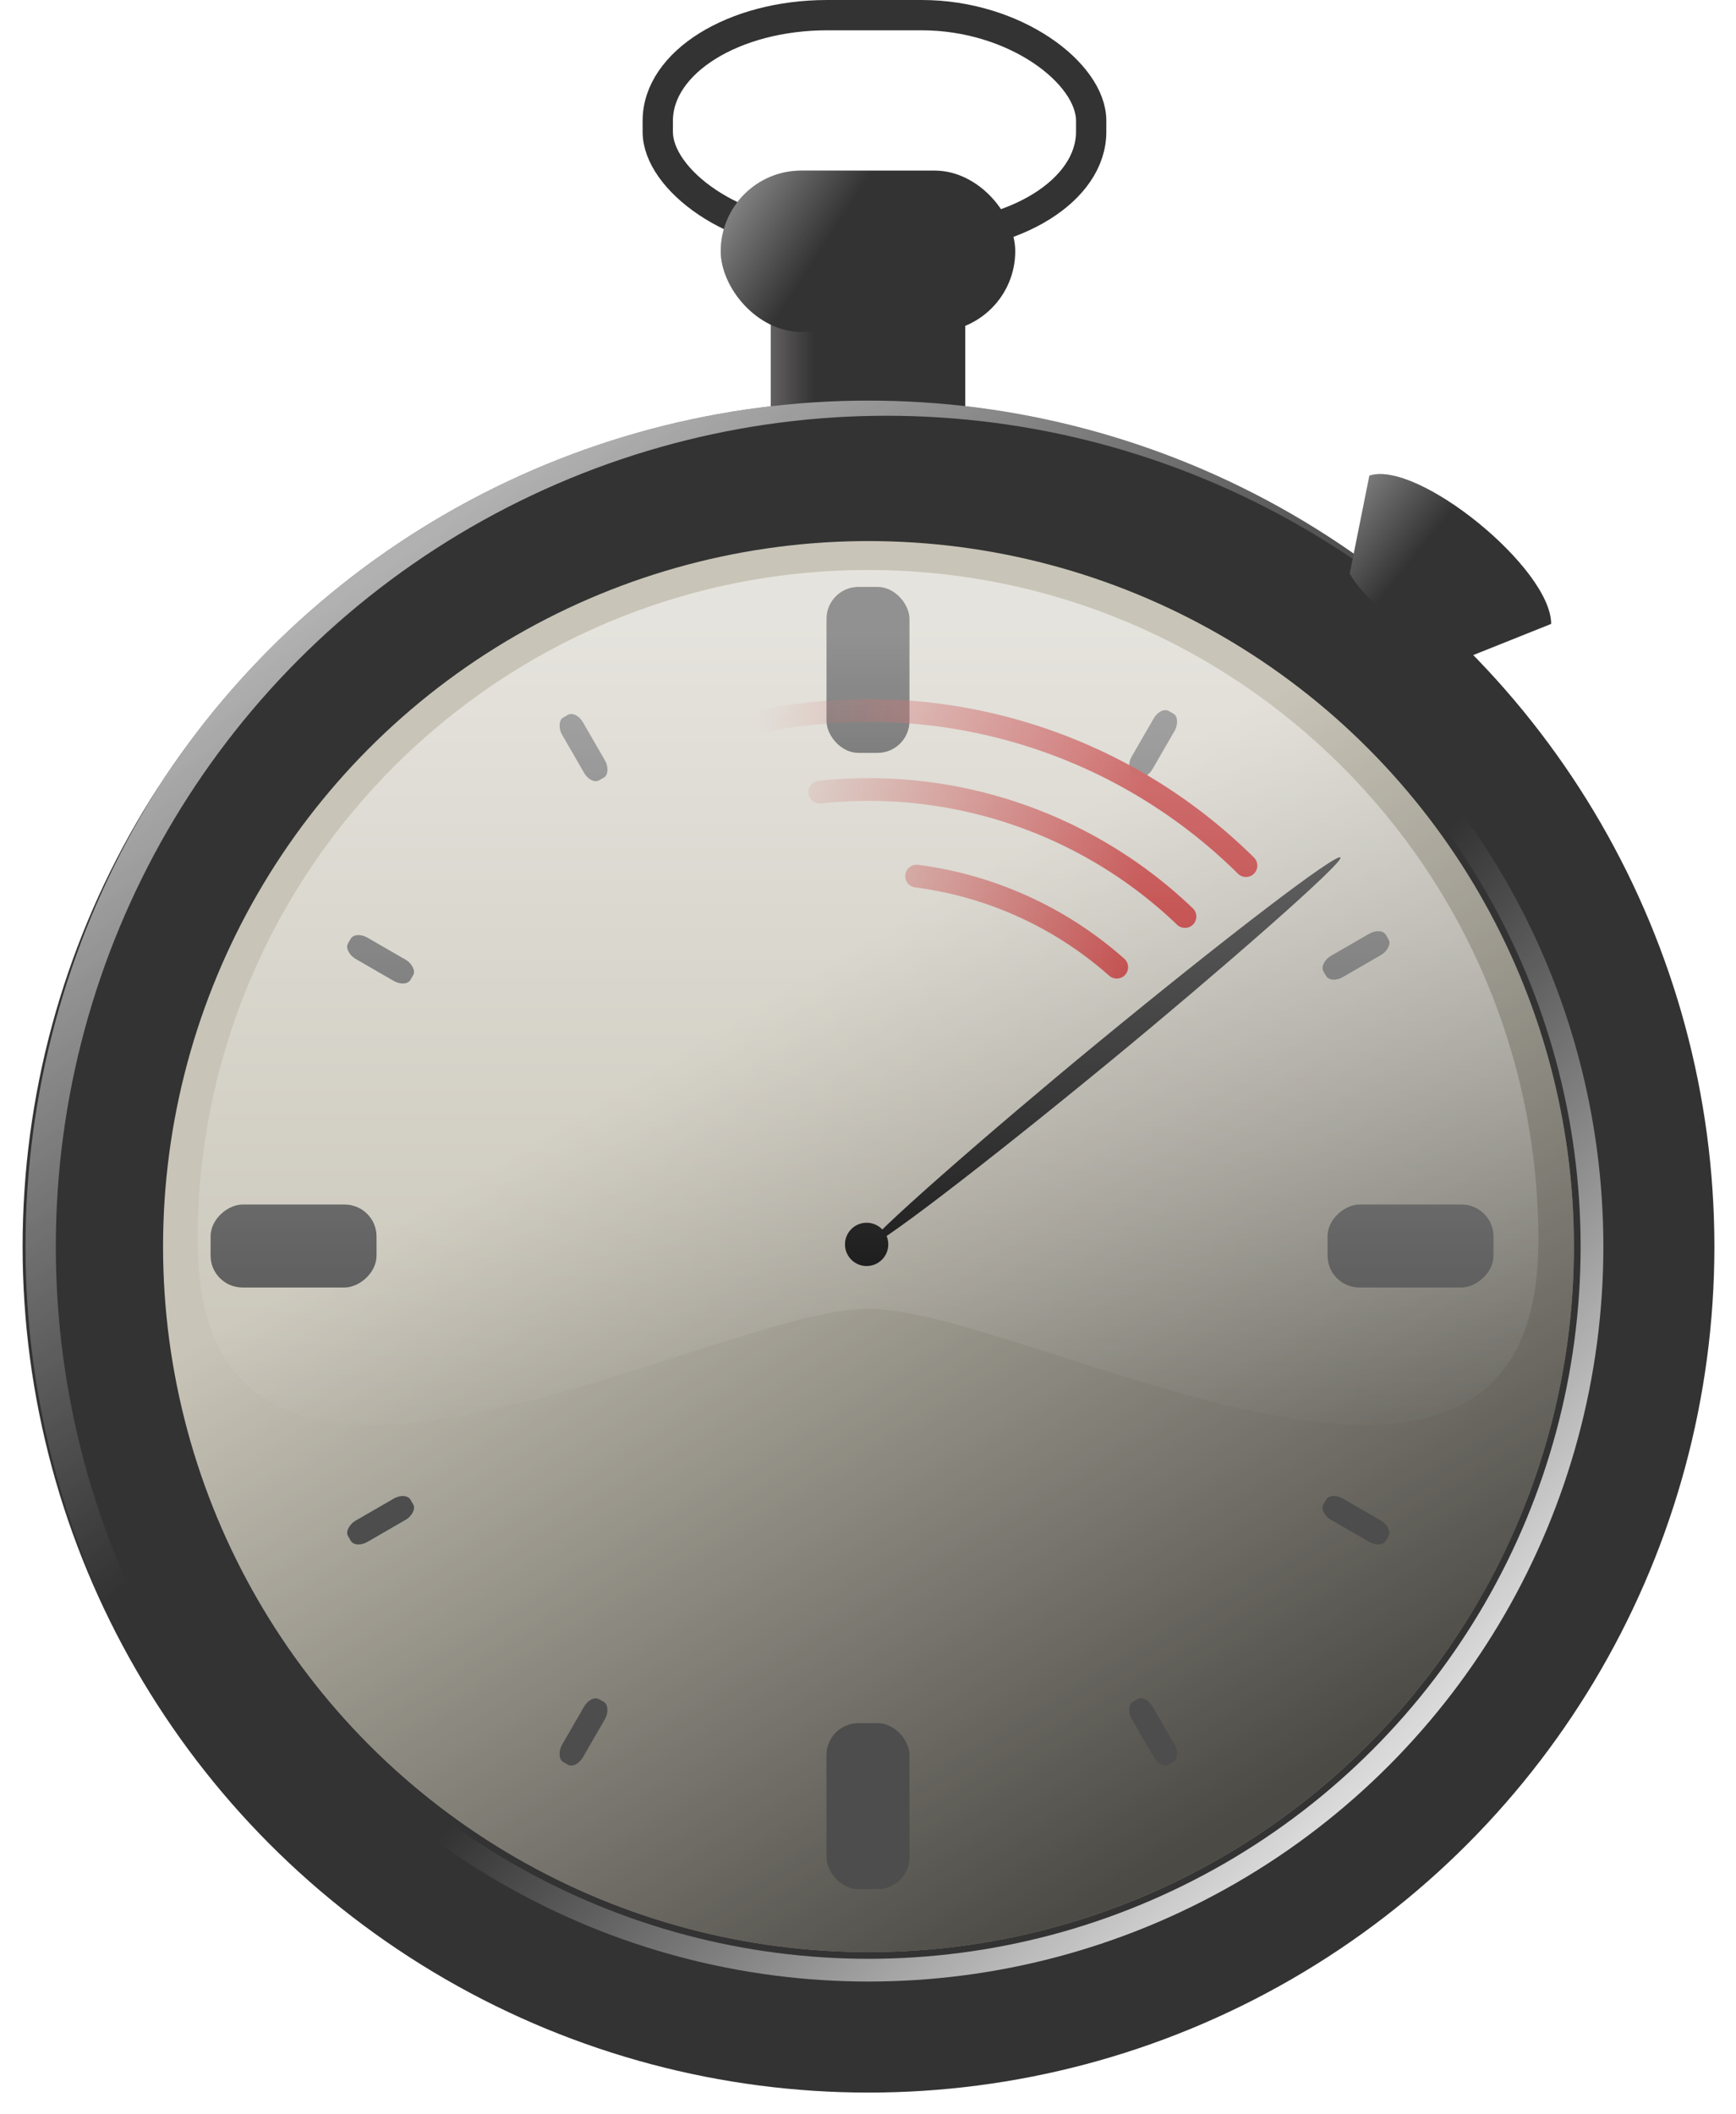
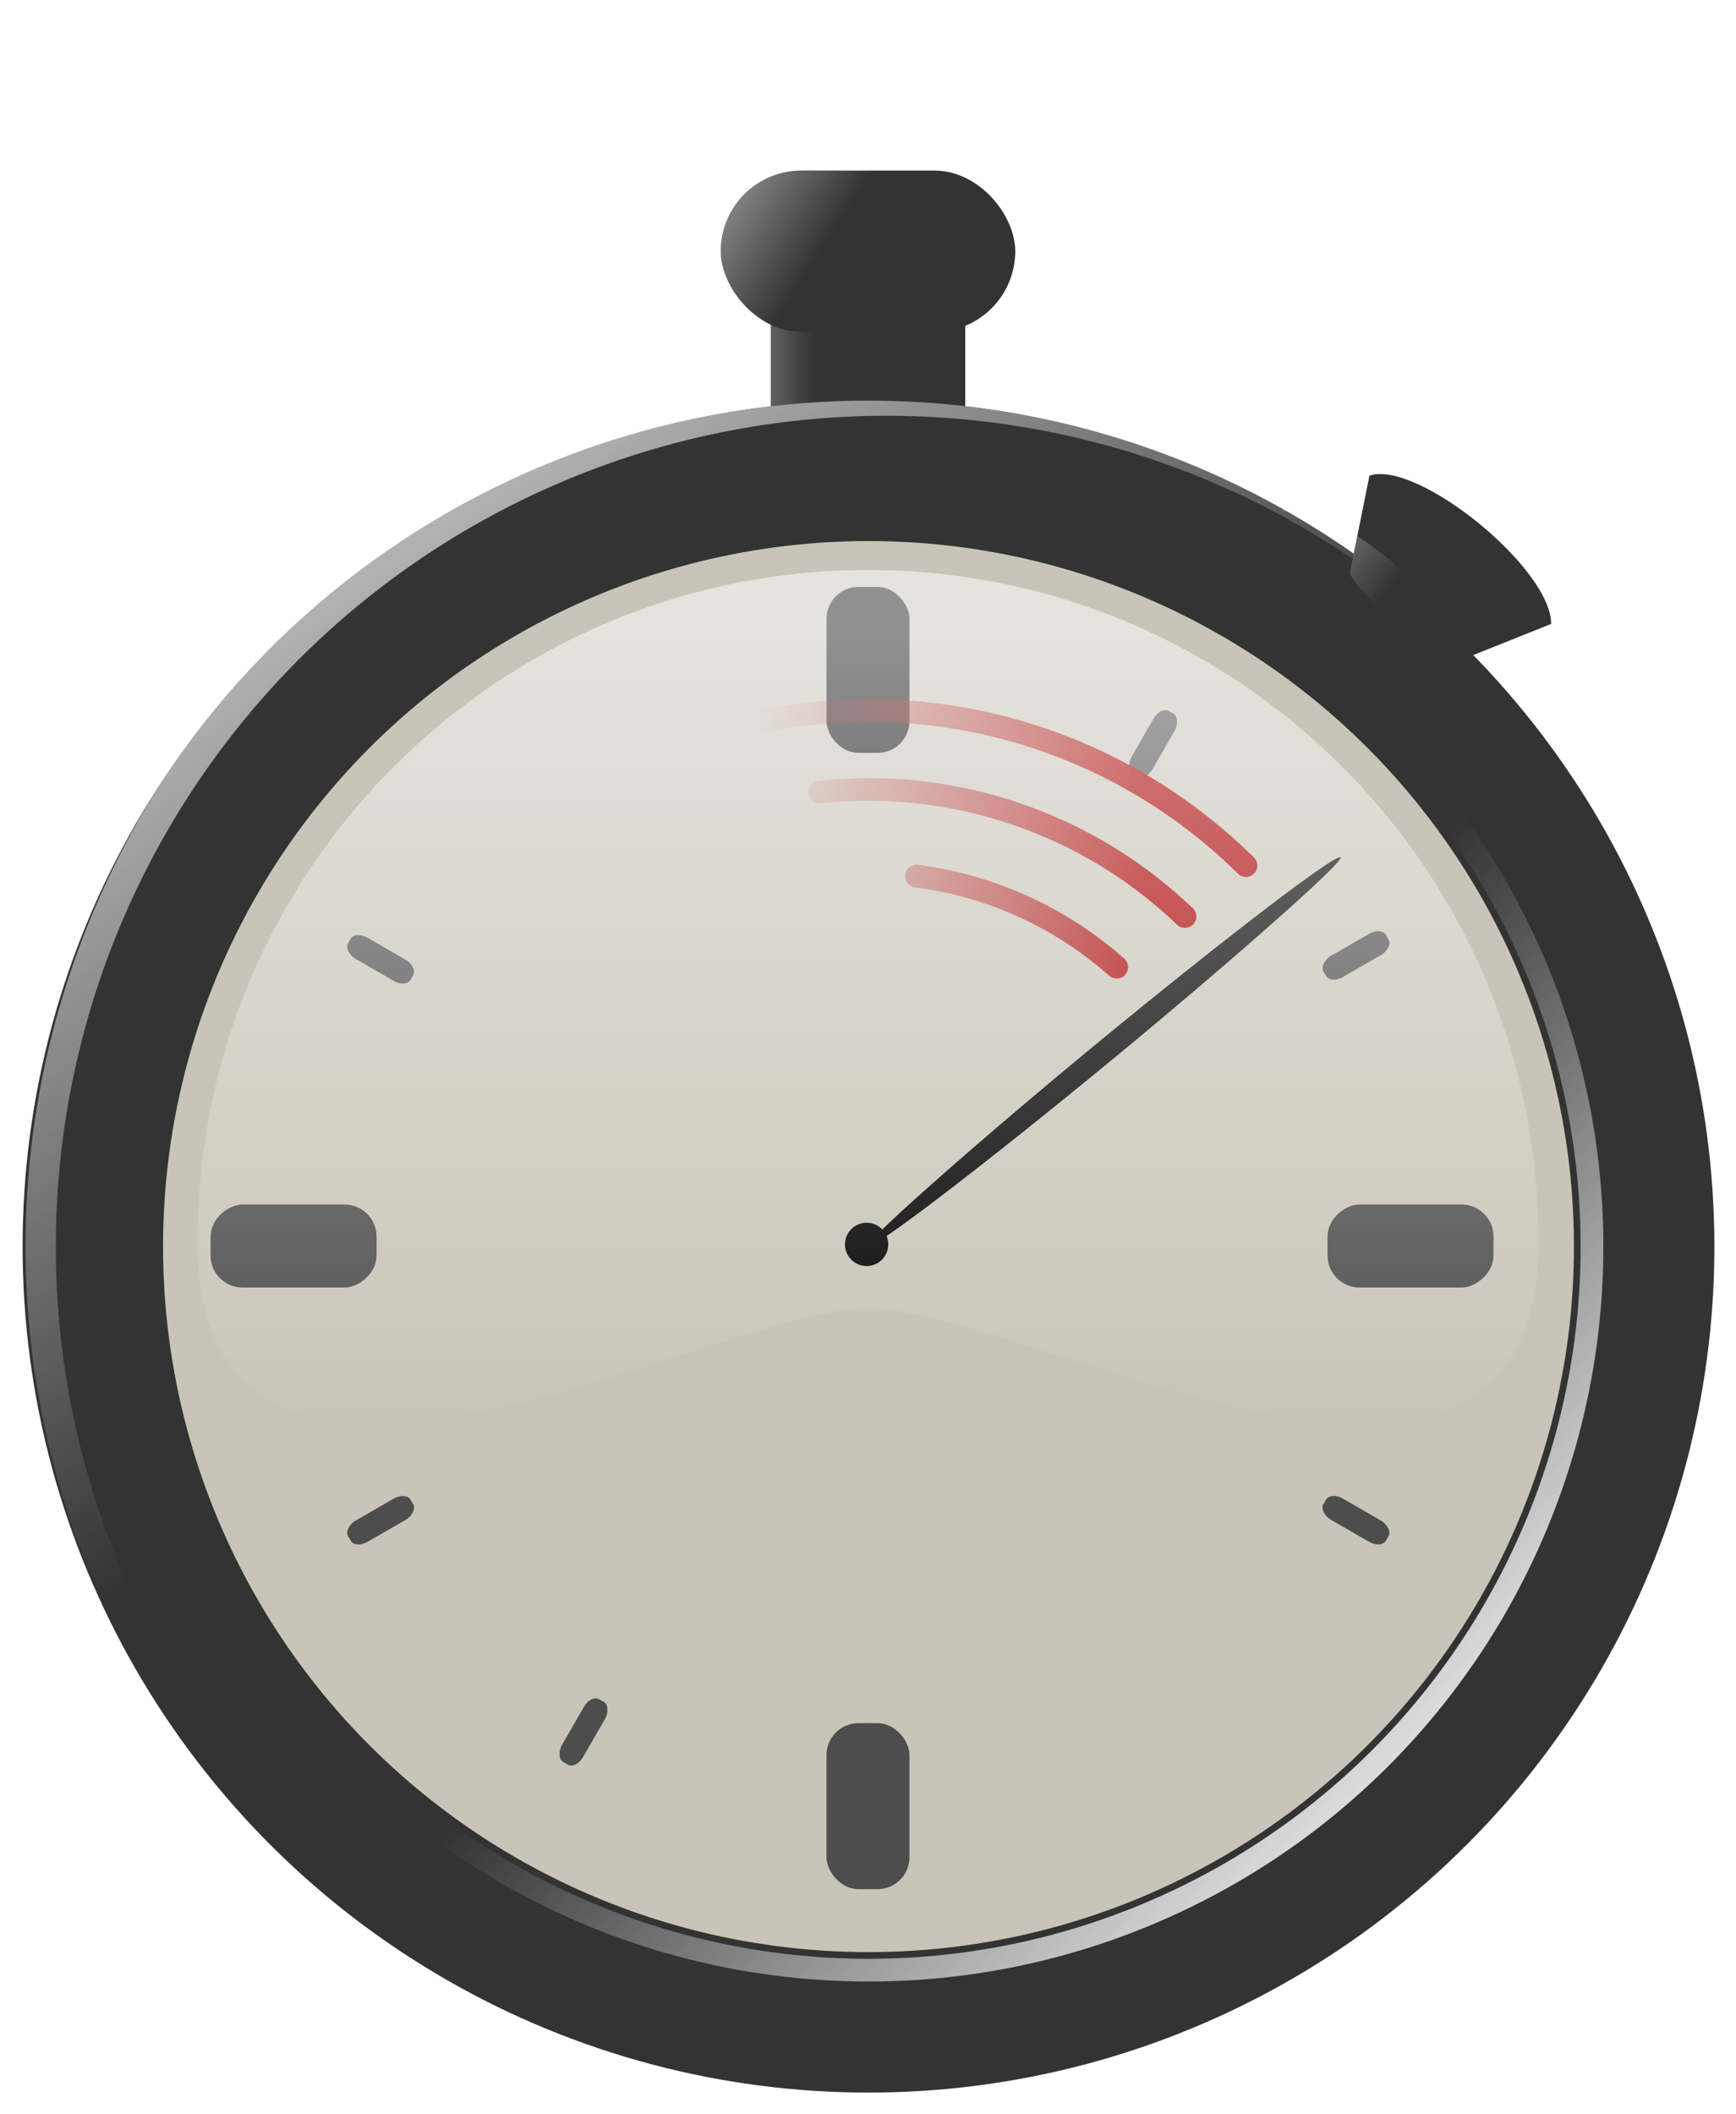
<svg xmlns="http://www.w3.org/2000/svg" xmlns:xlink="http://www.w3.org/1999/xlink" version="1.0" id="svg2583" height="177.706" width="145.941">
  <defs id="defs2585">
    <linearGradient id="linearGradient3441">
      <stop id="stop3443" style="stop-color:#fff3f3;stop-opacity:1;" offset="0" />
      <stop id="stop3445" style="stop-color:#fff3f3;stop-opacity:0;" offset="1" />
    </linearGradient>
    <linearGradient y2="184.405" x2="233.345" y1="184.405" x1="212.673" gradientTransform="matrix(0.759,0,0,0.81,-142.233,14.865)" gradientUnits="userSpaceOnUse" id="linearGradient2859" xlink:href="#linearGradient3441" />
    <linearGradient id="linearGradient4297">
      <stop id="stop4299" style="stop-color:#ffffff;stop-opacity:1;" offset="0" />
      <stop id="stop4301" style="stop-color:#ffffff;stop-opacity:0;" offset="1" />
    </linearGradient>
    <linearGradient y2="262.969" x2="236.547" y1="200.469" x1="193.164" gradientUnits="userSpaceOnUse" id="linearGradient2730" xlink:href="#linearGradient4297" />
    <linearGradient id="linearGradient3431">
      <stop id="stop3433" style="stop-color:#ffffff;stop-opacity:1;" offset="0" />
      <stop id="stop3435" style="stop-color:#ffffff;stop-opacity:0;" offset="1" />
    </linearGradient>
    <linearGradient y2="174.251" x2="232.461" y1="158.872" x1="208.584" gradientTransform="matrix(0.759,0,0,0.759,-142.233,23.862)" gradientUnits="userSpaceOnUse" id="linearGradient2852" xlink:href="#linearGradient3431" />
    <linearGradient id="linearGradient4374">
      <stop id="stop4376" style="stop-color:#000000;stop-opacity:1;" offset="0" />
      <stop id="stop4378" style="stop-color:#000000;stop-opacity:0;" offset="1" />
    </linearGradient>
    <linearGradient y2="251.969" x2="232.491" y1="341.469" x1="286.72" gradientUnits="userSpaceOnUse" id="linearGradient2734" xlink:href="#linearGradient4374" />
    <linearGradient id="linearGradient4324">
      <stop id="stop4326" style="stop-color:#ffffff;stop-opacity:1;" offset="0" />
      <stop id="stop4328" style="stop-color:#ffffff;stop-opacity:0;" offset="1" />
    </linearGradient>
    <linearGradient y2="295.283" x2="244.034" y1="353.969" x1="302.72" gradientUnits="userSpaceOnUse" id="linearGradient2736" xlink:href="#linearGradient4324" />
    <linearGradient y2="238.838" x2="220.467" y1="238.838" x1="286.296" gradientUnits="userSpaceOnUse" id="linearGradient2864" xlink:href="#linearGradient4177" />
    <linearGradient id="linearGradient4177">
      <stop id="stop4179" style="stop-color:#aa0000;stop-opacity:1;" offset="0" />
      <stop id="stop4181" style="stop-color:#aa0000;stop-opacity:0;" offset="1" />
    </linearGradient>
    <linearGradient id="linearGradient4025">
      <stop id="stop4027" style="stop-color:#ffffff;stop-opacity:1;" offset="0" />
      <stop id="stop4029" style="stop-color:#ffffff;stop-opacity:0;" offset="1" />
    </linearGradient>
    <linearGradient y2="306.826" x2="246.059" y1="210.537" x1="246.059" gradientTransform="matrix(0.721,0,0,0.721,-133.253,33.977)" gradientUnits="userSpaceOnUse" id="linearGradient2827" xlink:href="#linearGradient4025" />
    <linearGradient id="linearGradient3464">
      <stop id="stop3466" style="stop-color:#ffffff;stop-opacity:1;" offset="0" />
      <stop id="stop3468" style="stop-color:#ffffff;stop-opacity:0;" offset="1" />
    </linearGradient>
    <linearGradient gradientTransform="matrix(0.759,0,0,0.759,-423.395,23.862)" y2="200.498" x2="674.407" y1="183.373" x1="652.998" gradientUnits="userSpaceOnUse" id="linearGradient2824" xlink:href="#linearGradient3464" />
    <clipPath clipPathUnits="userSpaceOnUse" id="clipPath4315-3">
      <circle transform="translate(-2)" id="path4317-5" style="opacity:1;fill:#333333;fill-opacity:1;fill-rule:nonzero;stroke:none;stroke-width:1;stroke-linecap:butt;stroke-linejoin:round;stroke-miterlimit:4;stroke-dasharray:none;stroke-dashoffset:0;stroke-opacity:1" cx="239.356" cy="281.969" r="93.692" />
    </clipPath>
    <filter id="filter3413">
      <feGaussianBlur id="feGaussianBlur3415" stdDeviation="1.874" />
    </filter>
    <filter id="filter4332">
      <feGaussianBlur id="feGaussianBlur4334" stdDeviation="2.464" />
    </filter>
    <linearGradient y2="238.838" x2="220.467" y1="238.838" x1="286.296" gradientUnits="userSpaceOnUse" id="linearGradient297" xlink:href="#linearGradient4177" />
    <linearGradient y2="238.838" x2="220.467" y1="238.838" x1="286.296" gradientUnits="userSpaceOnUse" id="linearGradient299" xlink:href="#linearGradient4177" />
  </defs>
  <g transform="translate(-212.763,834.914)" id="layer1">
    <g transform="translate(246.337,-968.005)" id="g3025">
      <rect height="14.013" x="31.222" y="156.786" ry="2.683" rx="2.683" width="16.349" id="rect2666" style="fill:#333333;fill-opacity:1;fill-rule:nonzero;stroke:none;stroke-width:1;stroke-linecap:butt;stroke-linejoin:round;stroke-miterlimit:4;stroke-dasharray:none;stroke-dashoffset:0;stroke-opacity:1" />
      <rect height="14.962" x="31.222" y="156.786" ry="2.864" rx="2.683" width="16.349" id="rect2668" style="fill:url(#linearGradient2859);fill-opacity:1;fill-rule:nonzero;stroke:none;stroke-width:1;stroke-linecap:butt;stroke-linejoin:round;stroke-miterlimit:4;stroke-dasharray:none;stroke-dashoffset:0;stroke-opacity:1" />
      <rect height="13.561" x="27.017" y="147.429" ry="6.781" rx="6.781" width="24.757" id="rect2670" style="fill:#333333;fill-opacity:1;fill-rule:nonzero;stroke:none;stroke-width:1;stroke-linecap:butt;stroke-linejoin:round;stroke-miterlimit:4;stroke-dasharray:none;stroke-dashoffset:0;stroke-opacity:1" />
      <circle transform="matrix(0.759,0,0,0.759,-142.233,23.862)" id="path2672" style="fill:#333333;fill-opacity:1;fill-rule:nonzero;stroke:none;stroke-width:1;stroke-linecap:butt;stroke-linejoin:round;stroke-miterlimit:4;stroke-dasharray:none;stroke-dashoffset:0;stroke-opacity:1" cx="239.356" cy="281.969" r="93.692" />
      <circle transform="matrix(0.759,0,0,0.759,-140.715,23.862)" clip-path="url(#clipPath4315-3)" id="path2674" style="opacity:0.783;fill:none;fill-opacity:1;fill-rule:nonzero;stroke:url(#linearGradient2730);stroke-width:3.358;stroke-linecap:butt;stroke-linejoin:round;stroke-miterlimit:4;stroke-dasharray:none;stroke-dashoffset:0;stroke-opacity:1;filter:url(#filter3413)" cx="239.356" cy="281.969" r="93.692" />
-       <rect height="18.684" x="21.723" y="134.365" ry="8.875" rx="14.247" width="36.435" id="rect2676" style="fill:none;fill-opacity:1;fill-rule:nonzero;stroke:#333333;stroke-width:2.548;stroke-linecap:butt;stroke-linejoin:round;stroke-miterlimit:4;stroke-dasharray:none;stroke-dashoffset:0;stroke-opacity:1" />
      <rect height="13.561" x="27.017" y="147.429" ry="6.781" rx="6.781" width="24.757" id="rect2678" style="fill:url(#linearGradient2852);fill-opacity:1;fill-rule:nonzero;stroke:none;stroke-width:1;stroke-linecap:butt;stroke-linejoin:round;stroke-miterlimit:4;stroke-dasharray:none;stroke-dashoffset:0;stroke-opacity:1" />
      <circle transform="matrix(0.759,0,0,0.759,-142.233,23.862)" id="path2680" style="fill:#c8c4b7;fill-opacity:1;fill-rule:nonzero;stroke:none;stroke-width:1;stroke-linecap:butt;stroke-linejoin:round;stroke-miterlimit:4;stroke-dasharray:none;stroke-dashoffset:0;stroke-opacity:1" cx="239.356" cy="281.969" r="78.135" />
-       <circle transform="matrix(0.759,0,0,0.759,-142.233,23.862)" id="path2682" style="opacity:0.622;fill:url(#linearGradient2734);fill-opacity:1;fill-rule:nonzero;stroke:none;stroke-width:1;stroke-linecap:butt;stroke-linejoin:round;stroke-miterlimit:4;stroke-dasharray:none;stroke-dashoffset:0;stroke-opacity:1" cx="239.356" cy="281.969" r="78.135" />
      <circle transform="matrix(0.759,0,0,0.759,-142.233,23.862)" id="path2684" style="fill:none;fill-opacity:1;fill-rule:nonzero;stroke:url(#linearGradient2736);stroke-width:2.519;stroke-linecap:butt;stroke-linejoin:round;stroke-miterlimit:4;stroke-dasharray:none;stroke-dashoffset:0;stroke-opacity:1;filter:url(#filter4332)" cx="239.356" cy="281.969" r="80.135" />
      <rect height="13.951" x="35.908" y="182.426" ry="2.683" rx="2.683" width="6.975" id="rect2686" style="fill:#1a1a1a;fill-opacity:1;fill-rule:nonzero;stroke:none;stroke-width:1;stroke-linecap:butt;stroke-linejoin:round;stroke-miterlimit:4;stroke-dasharray:none;stroke-dashoffset:0;stroke-opacity:1" />
      <rect height="13.951" x="35.908" y="277.936" ry="2.683" rx="2.683" width="6.975" id="use2688" style="fill:#4d4d4d;fill-opacity:1;fill-rule:nonzero;stroke:none;stroke-width:1;stroke-linecap:butt;stroke-linejoin:round;stroke-miterlimit:4;stroke-dasharray:none;stroke-dashoffset:0;stroke-opacity:1" />
      <rect height="13.951" x="-241.315" y="-15.871" ry="2.683" rx="2.683" width="6.975" id="use2690" style="fill:#4d4d4d;fill-opacity:1;fill-rule:nonzero;stroke:none;stroke-width:1;stroke-linecap:butt;stroke-linejoin:round;stroke-miterlimit:4;stroke-dasharray:none;stroke-dashoffset:0;stroke-opacity:1" transform="rotate(-90)" />
      <rect height="13.951" x="-241.315" y="78.029" ry="2.683" rx="2.683" width="6.975" id="use2692" style="fill:#4d4d4d;fill-opacity:1;fill-rule:nonzero;stroke:none;stroke-width:1;stroke-linecap:butt;stroke-linejoin:round;stroke-miterlimit:4;stroke-dasharray:none;stroke-dashoffset:0;stroke-opacity:1" transform="rotate(-90)" />
      <circle transform="matrix(0.198,0,0,0.198,-8.321,181.371)" id="path2694" style="fill:#000000;fill-opacity:1;fill-rule:nonzero;stroke:none;stroke-width:1;stroke-linecap:butt;stroke-linejoin:round;stroke-miterlimit:4;stroke-dasharray:none;stroke-dashoffset:0;stroke-opacity:1" cx="240.416" cy="284.444" r="9.192" />
      <rect height="6.078" x="151.659" y="134.678" ry="1.169" rx="0.786" width="2.043" id="use2696" style="fill:#4d4d4d;fill-opacity:1;fill-rule:nonzero;stroke:none;stroke-width:1;stroke-linecap:butt;stroke-linejoin:round;stroke-miterlimit:4;stroke-dasharray:none;stroke-dashoffset:0;stroke-opacity:1" transform="rotate(30)" />
      <rect height="6.078" x="224" y="34.015" ry="1.169" rx="0.786" width="2.043" id="use2698" style="fill:#4d4d4d;fill-opacity:1;fill-rule:nonzero;stroke:none;stroke-width:1;stroke-linecap:butt;stroke-linejoin:round;stroke-miterlimit:4;stroke-dasharray:none;stroke-dashoffset:0;stroke-opacity:1" transform="rotate(60)" />
-       <rect height="6.078" x="-85.481" y="-276.061" ry="1.169" rx="0.786" width="2.043" id="use2700" style="fill:#4d4d4d;fill-opacity:1;fill-rule:nonzero;stroke:none;stroke-width:1;stroke-linecap:butt;stroke-linejoin:round;stroke-miterlimit:4;stroke-dasharray:none;stroke-dashoffset:0;stroke-opacity:1" transform="matrix(0.866,-0.5,-0.5,-0.866,0,0)" />
      <rect height="6.078" x="-186.738" y="-203.125" ry="1.169" rx="0.786" width="2.043" id="use2702" style="fill:#4d4d4d;fill-opacity:1;fill-rule:nonzero;stroke:none;stroke-width:1;stroke-linecap:butt;stroke-linejoin:round;stroke-miterlimit:4;stroke-dasharray:none;stroke-dashoffset:0;stroke-opacity:1" transform="matrix(0.5,-0.866,-0.866,-0.5,0,0)" />
      <rect height="6.078" x="-153.764" y="-236.638" ry="1.169" rx="0.786" width="2.043" id="use2704" style="fill:#4d4d4d;fill-opacity:1;fill-rule:nonzero;stroke:none;stroke-width:1;stroke-linecap:butt;stroke-linejoin:round;stroke-miterlimit:4;stroke-dasharray:none;stroke-dashoffset:0;stroke-opacity:1" transform="rotate(-150)" />
      <rect height="6.078" x="-226.161" y="-134.843" ry="1.169" rx="0.786" width="2.043" id="use2706" style="fill:#4d4d4d;fill-opacity:1;fill-rule:nonzero;stroke:none;stroke-width:1;stroke-linecap:butt;stroke-linejoin:round;stroke-miterlimit:4;stroke-dasharray:none;stroke-dashoffset:0;stroke-opacity:1" transform="rotate(-120)" />
-       <rect height="6.078" x="83.541" y="174.386" ry="1.169" rx="0.786" width="2.043" id="use2708" style="fill:#4d4d4d;fill-opacity:1;fill-rule:nonzero;stroke:none;stroke-width:1;stroke-linecap:butt;stroke-linejoin:round;stroke-miterlimit:4;stroke-dasharray:none;stroke-dashoffset:0;stroke-opacity:1" transform="matrix(-0.866,0.5,0.5,0.866,0,0)" />
      <rect height="6.078" x="184.863" y="102.462" ry="1.169" rx="0.786" width="2.043" id="use2710" style="fill:#4d4d4d;fill-opacity:1;fill-rule:nonzero;stroke:none;stroke-width:1;stroke-linecap:butt;stroke-linejoin:round;stroke-miterlimit:4;stroke-dasharray:none;stroke-dashoffset:0;stroke-opacity:1" transform="matrix(-0.5,0.866,0.866,0.5,0,0)" />
      <rect height="51.406" x="207.78" ry="25.703" y="69.226" transform="rotate(50.564)" rx="0.934" width="1.868" id="rect2712" style="fill:#000000;fill-opacity:1;fill-rule:nonzero;stroke:none;stroke-width:4;stroke-linecap:butt;stroke-linejoin:round;stroke-miterlimit:4;stroke-dasharray:none;stroke-dashoffset:0;stroke-opacity:1" />
      <path style="fill:none;fill-opacity:1;fill-rule:nonzero;stroke:url(#linearGradient297);stroke-width:3.887;stroke-linecap:round;stroke-linejoin:round;stroke-miterlimit:4;stroke-dasharray:none;stroke-dashoffset:0;stroke-opacity:1" id="path2716" d="m 230.994,204.283 a 78.135,78.135 0 0 1 62.401,21.251" transform="matrix(0.492,0,0,0.492,-78.308,99.168)" />
      <path style="fill:none;fill-opacity:1;fill-rule:nonzero;stroke:url(#linearGradient299);stroke-width:3.887;stroke-linecap:round;stroke-linejoin:round;stroke-miterlimit:4;stroke-dasharray:none;stroke-dashoffset:0;stroke-opacity:1" id="path2718" d="m 247.543,218.635 a 63.862,63.862 0 0 1 34.19,15.559" transform="matrix(0.492,0,0,0.492,-78.308,99.168)" />
      <path style="fill:none;fill-opacity:1;fill-rule:nonzero;stroke:url(#linearGradient2864);stroke-width:3.887;stroke-linecap:round;stroke-linejoin:round;stroke-miterlimit:4;stroke-dasharray:none;stroke-dashoffset:0;stroke-opacity:1" id="path2720" d="m 213.171,194.153 a 91.637,91.637 0 0 1 90.646,22.685" transform="matrix(0.492,0,0,0.492,-78.308,99.168)" />
      <path id="path2722" d="m 81.549,173.073 -1.656,8.238 c 2.276,3.984 9.39,7.244 9.39,7.244 l 7.545,-3.02 c 0,-4.695 -11.254,-13.803 -15.279,-12.462 z" style="fill:#333333;fill-rule:evenodd;stroke:none;stroke-width:1px;stroke-linecap:butt;stroke-linejoin:miter;stroke-opacity:1" />
      <path d="m 95.756,237.364 c 0,31.111 -42.771,5.742 -56.36,5.742 -13.145,0 -56.36,25.369 -56.36,-5.742 0,-31.111 25.249,-56.36 56.36,-56.36 31.111,0 56.36,25.249 56.36,56.36 z" id="path2724" style="opacity:0.522;fill:url(#linearGradient2827);fill-opacity:1;fill-rule:nonzero;stroke:none;stroke-width:1;stroke-linecap:butt;stroke-linejoin:round;stroke-miterlimit:4;stroke-dashoffset:0;stroke-opacity:1" />
-       <path d="m 81.549,173.073 -1.656,8.238 c 2.276,3.984 9.39,7.244 9.39,7.244 l 7.545,-3.02 c 0,-4.695 -11.254,-13.803 -15.279,-12.462 z" id="path2726" style="fill:url(#linearGradient2824);fill-opacity:1;fill-rule:evenodd;stroke:none;stroke-width:1px;stroke-linecap:butt;stroke-linejoin:miter;stroke-opacity:1" />
+       <path d="m 81.549,173.073 -1.656,8.238 c 2.276,3.984 9.39,7.244 9.39,7.244 c 0,-4.695 -11.254,-13.803 -15.279,-12.462 z" id="path2726" style="fill:url(#linearGradient2824);fill-opacity:1;fill-rule:evenodd;stroke:none;stroke-width:1px;stroke-linecap:butt;stroke-linejoin:miter;stroke-opacity:1" />
    </g>
  </g>
</svg>